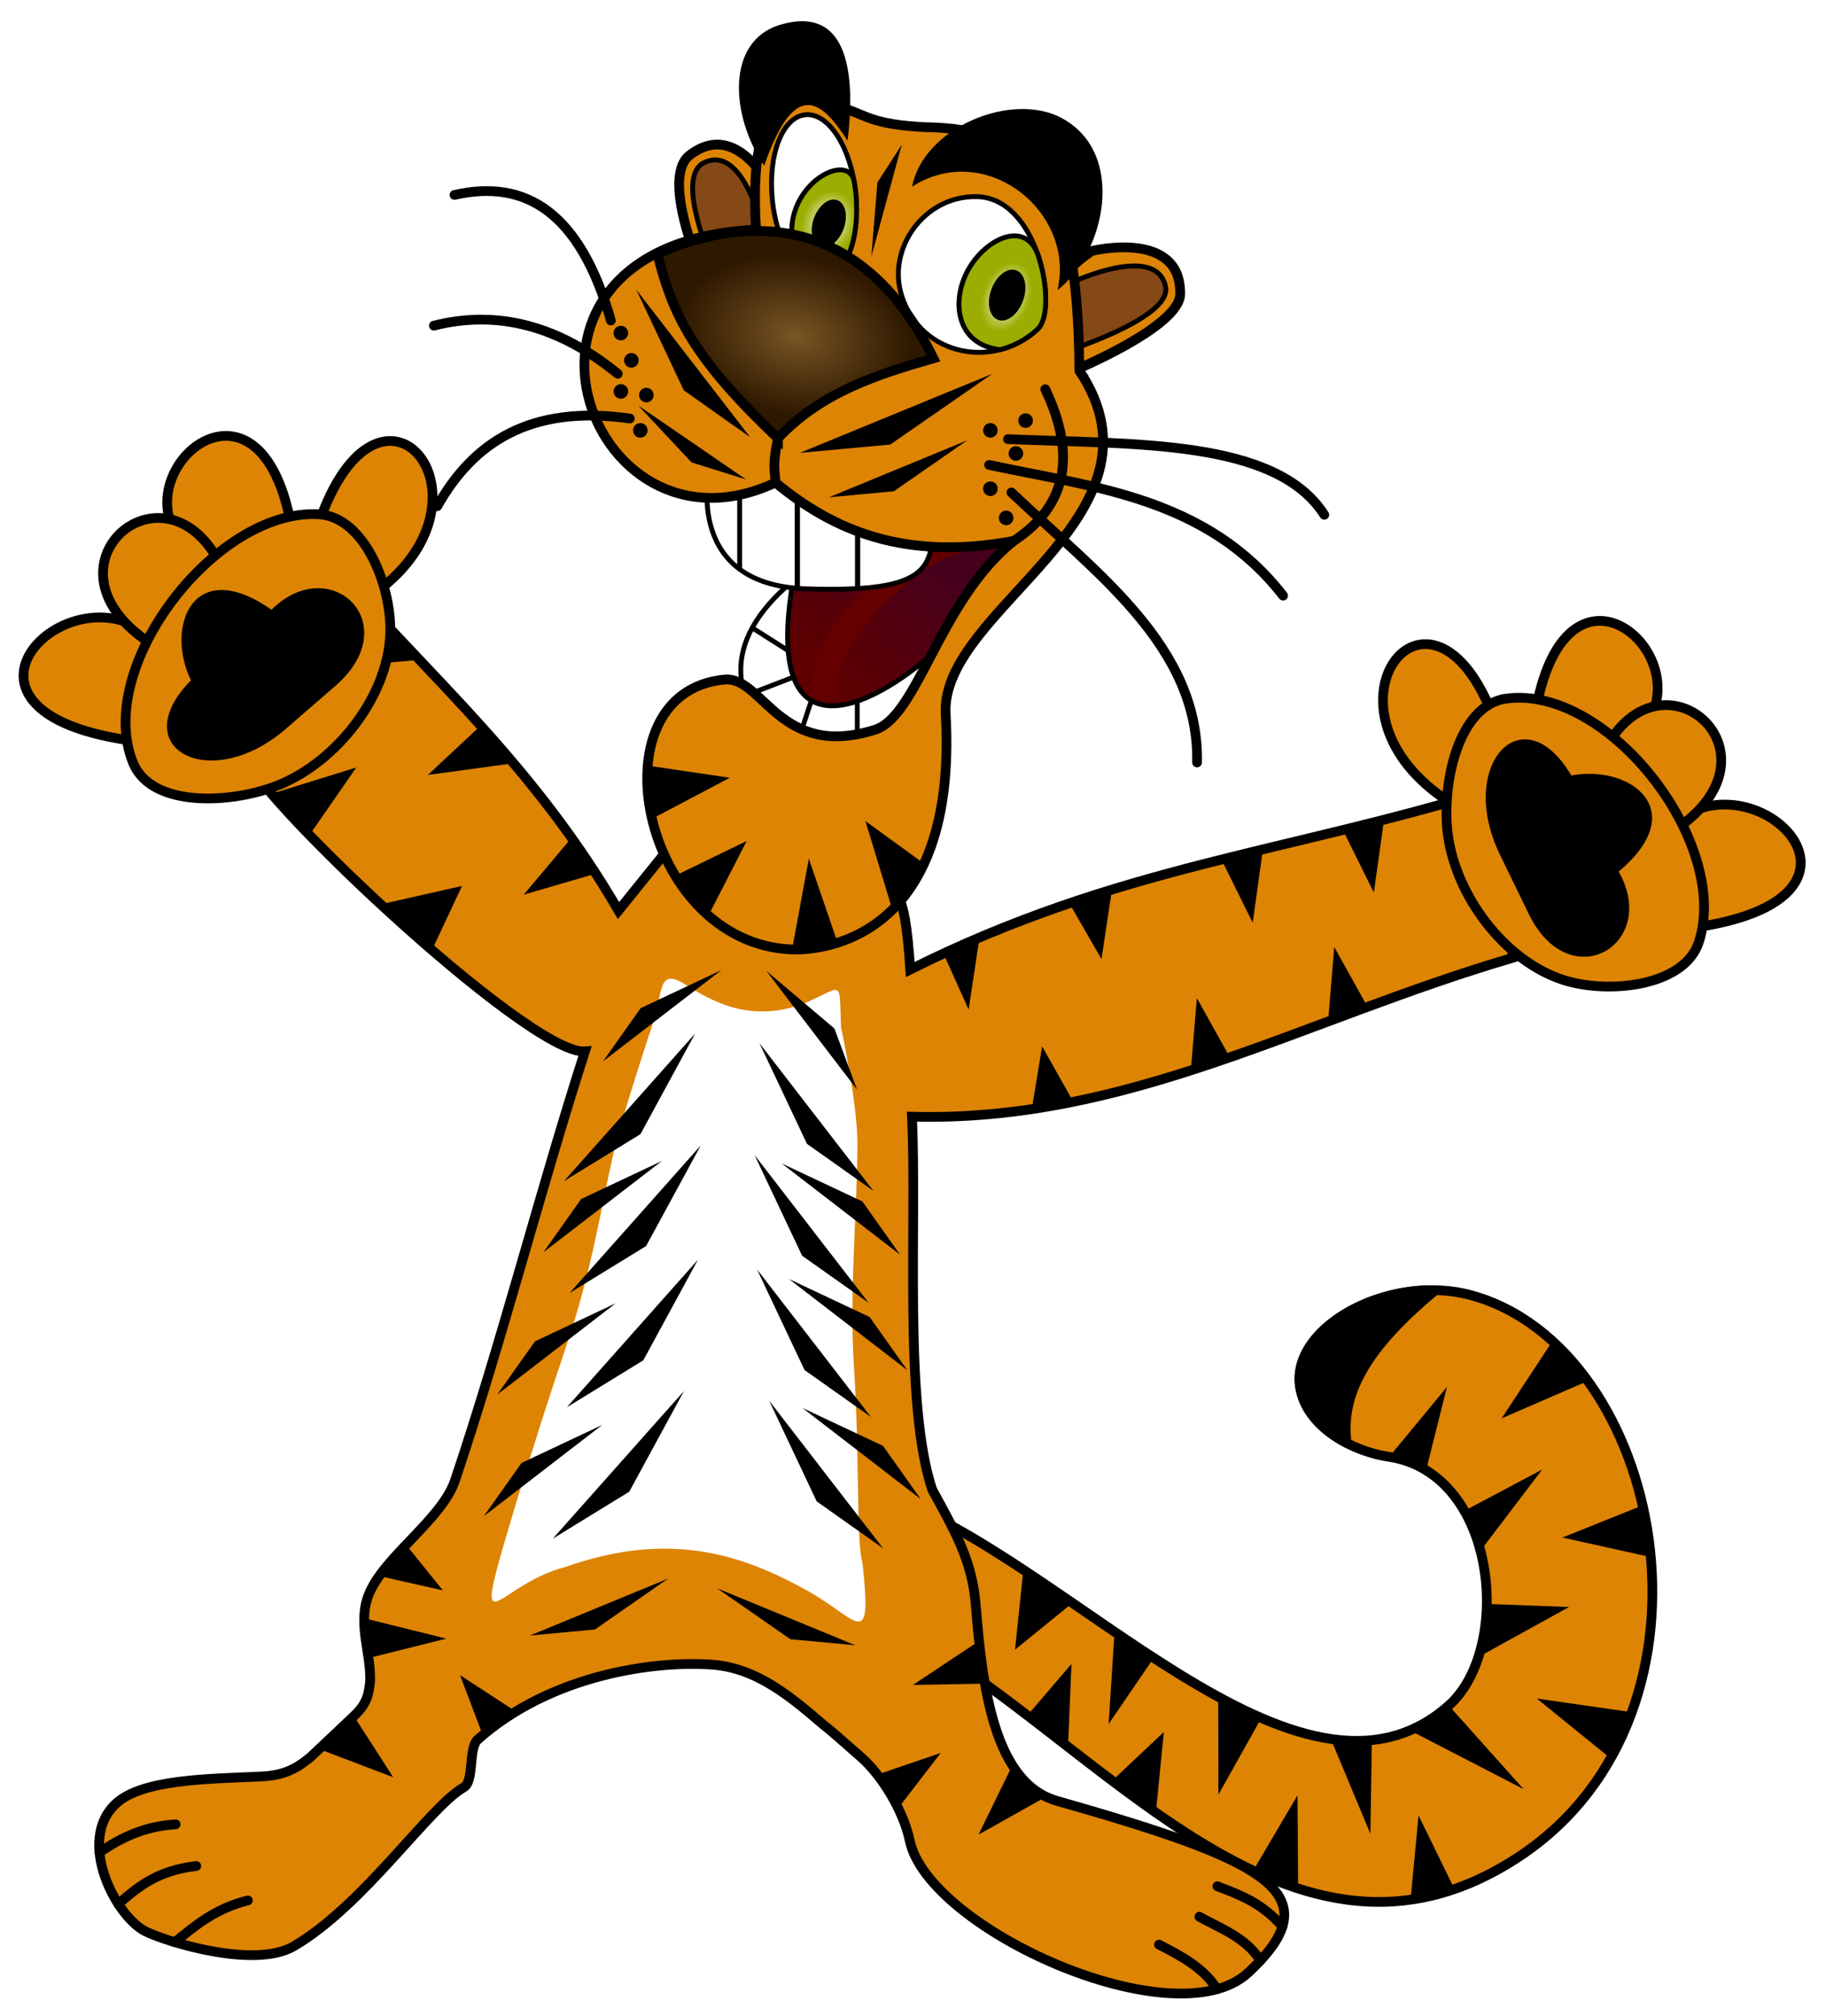
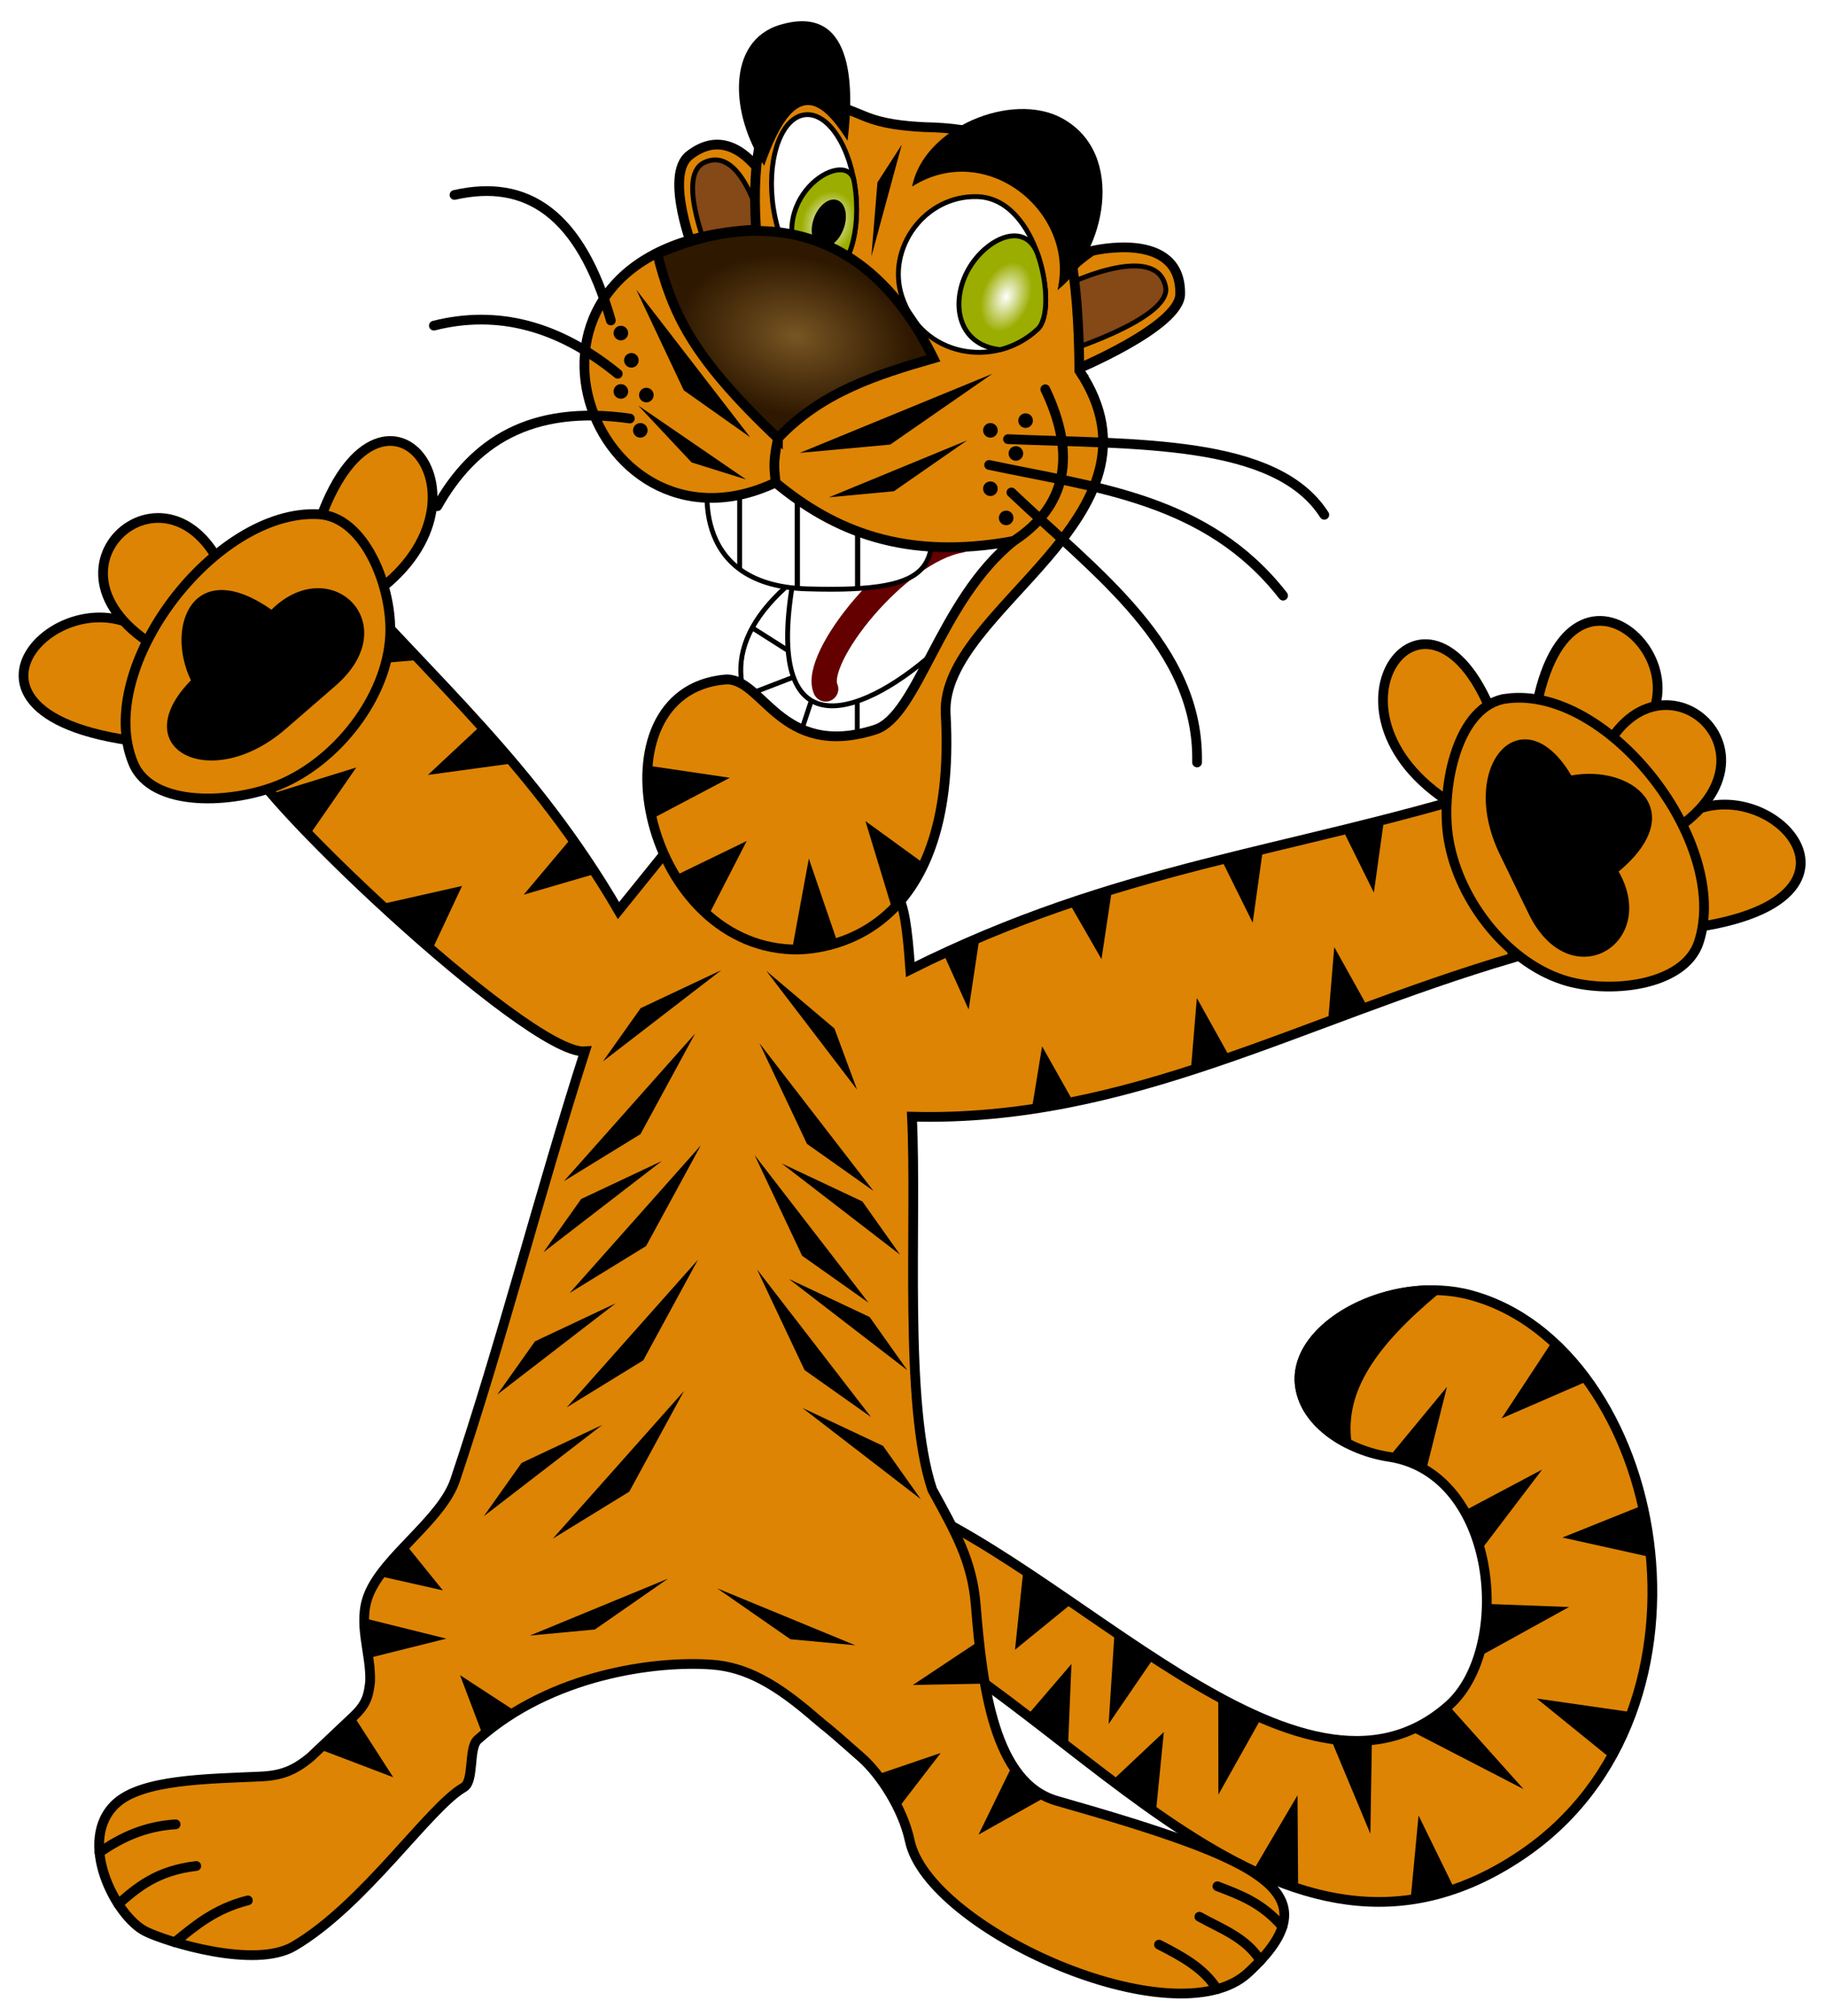
<svg xmlns="http://www.w3.org/2000/svg" xmlns:ns1="http://sodipodi.sourceforge.net/DTD/sodipodi-0.dtd" xmlns:ns2="http://www.inkscape.org/namespaces/inkscape" id="svg4366" ns1:docname="Happy Tiger.svg" viewBox="0 0 460.03 507.74" version="1.1" ns2:version="0.48.3.1 r9886">
  <title id="title5526">Happy Tiger</title>
  <defs id="defs4368">
    <filter id="filter6010" height="1.152" width="1.261" color-interpolation-filters="sRGB" y="-.076" x="-.131" ns2:collect="always">
      <feGaussianBlur id="feGaussianBlur6012" stdDeviation="2.09" ns2:collect="always" />
    </filter>
    <linearGradient id="linearGradient4512" y2="71.94" gradientUnits="userSpaceOnUse" x2="143.3" y1="60.363" x1="154.65" ns2:collect="always">
      <stop id="stop4075" style="stop-color:#47001c" offset="0" />
      <stop id="stop4077" style="stop-color:#5e0000" offset="1" />
    </linearGradient>
    <filter id="filter4124" height="1.16" width="1.24" color-interpolation-filters="sRGB" y="-.08" x="-.12" ns2:collect="always">
      <feGaussianBlur id="feGaussianBlur4126" stdDeviation="0.263" ns2:collect="always" />
    </filter>
    <filter id="filter7516" color-interpolation-filters="sRGB" ns2:collect="always">
      <feGaussianBlur id="feGaussianBlur7518" stdDeviation="0.164" ns2:collect="always" />
    </filter>
    <filter id="filter7520" color-interpolation-filters="sRGB" ns2:collect="always">
      <feGaussianBlur id="feGaussianBlur7522" stdDeviation="0.164" ns2:collect="always" />
    </filter>
    <radialGradient id="radialGradient4514" gradientUnits="userSpaceOnUse" cy="33.077" cx="222.37" gradientTransform="matrix(.483 .192 -.291 .735 124.2 -34.093)" r="4.713" ns2:collect="always">
      <stop id="stop4969" style="stop-color:#ffffff" offset="0" />
      <stop id="stop4971" style="stop-color:#9bad00" offset="1" />
    </radialGradient>
    <radialGradient id="radialGradient4516" gradientUnits="userSpaceOnUse" cy="24.961" cx="143.52" gradientTransform="matrix(.701 .282 -.348 .866 51.769 -36.802)" r="3.587" ns2:collect="always">
      <stop id="stop4969-6" style="stop-color:#ffffff" offset="0" />
      <stop id="stop4971-0" style="stop-color:#9bad00" offset="1" />
    </radialGradient>
    <radialGradient id="radialGradient4518" gradientUnits="userSpaceOnUse" cy="36.961" cx="140.3" gradientTransform="matrix(.805 .159 -.107 .543 31.354 -5.443)" r="14.701" ns2:collect="always">
      <stop id="stop3824" style="stop-color:#785523" offset="0" />
      <stop id="stop3826" style="stop-color:#2e1800" offset="1" />
    </radialGradient>
  </defs>
  <ns1:namedview id="base" bordercolor="#666666" ns2:pageshadow="2" ns2:window-y="24" fit-margin-left="5" pagecolor="#ffffff" fit-margin-top="5" ns2:window-maximized="1" ns2:zoom="11.313709" ns2:window-x="65" ns2:window-height="776" showgrid="false" borderopacity="1.0" ns2:current-layer="layer1" ns2:cx="241.5082" ns2:cy="448.20526" fit-margin-right="5" fit-margin-bottom="5" ns2:window-width="1215" ns2:pageopacity="0.0" ns2:document-units="px" />
  <g id="layer1" ns2:label="Layer 1" ns2:groupmode="layer" transform="translate(-177.58 -255.49)">
    <g id="g3772" transform="matrix(.778 0 0 .778 984.23 -695.6)">
      <path id="path5434-3" d="m-566.54 1482.7c-48.173-30.026-6.911-83.301 13.734-26.933" ns1:nodetypes="cc" style="color:#000000;stroke:#000000;stroke-linecap:square;stroke-width:3.149px;fill:#dd8404" ns2:connector-curvature="0" />
      <g id="g7584" transform="matrix(3.149 0 0 3.149 -1823.9 61.883)">
        <g id="g6388" transform="translate(191.3 365.81)">
          <g id="g6210">
            <path id="path5315" ns1:nodetypes="cssscacc" style="color:#000000;stroke:#000000;stroke-width:1px;fill:#dd8404" ns2:connector-curvature="0" d="m148 168.5c22.086 10.313 42.213 41.563 67 25 22.198-14.833 14.759-52.248-5.125-57.625-8.133-2.199-18.312 3.097-17.569 9.251 0.498 4.121 5.186 6.784 9.194 7.374 11.227 1.743 12.685 19.754 6.125 25.562-15.41 13.65-39.15-15.05-57.87-21.56z" />
            <g id="g6192">
              <path id="path5323" d="m205.16 135.38c-6.861 0.307-13.447 4.75-12.844 9.75 0.318 2.633 2.346 4.658 4.812 5.938-0.76-5.535 2.728-10.374 9.094-15.688-0.353-0.008-0.711-0.016-1.062 0z" ns1:nodetypes="csccc" style="stroke-linejoin:round;color:#000000;stroke:#000000;stroke-linecap:round;stroke-width:1px;fill:#000000" ns2:connector-curvature="0" />
              <path id="path5469" d="m201.5 152.5 5.938-7.188-2.144 8.571z" ns1:nodetypes="cccc" style="fill:#000000" ns2:connector-curvature="0" />
              <path id="path5471" ns1:nodetypes="cccc" style="fill:#000000" ns2:connector-curvature="0" d="m187.51 195.04 4.561-7.747 0.065 9.586z" />
              <path id="path5473" d="m203.7 198.02 0.819-8.654 3.697 7.56z" ns1:nodetypes="cccc" style="fill:#000000" ns2:connector-curvature="0" />
              <path id="path5475" ns1:nodetypes="cccc" style="fill:#000000" ns2:connector-curvature="0" d="m228.4 162.81-9.091-2.015 8.249-3.304z" />
              <path id="path5477" d="m224.27 183.5-7.593-6.155 9.773 1.405z" ns1:nodetypes="cccc" style="fill:#000000" ns2:connector-curvature="0" />
              <path id="path5479" ns1:nodetypes="cccc" style="fill:#000000" ns2:connector-curvature="0" d="m173.26 170.49-0.611 9.466 4.639-6.783z" />
              <path id="path5481" d="m183.92 177.17 0.015 10.054 4.416-7.878z" ns1:nodetypes="cccc" style="fill:#000000" ns2:connector-curvature="0" />
              <path id="path5483" ns1:nodetypes="cccc" style="fill:#000000" ns2:connector-curvature="0" d="m199.72 181.62-0.156 9.624-4.067-9.744z" />
              <path id="path5485" d="m207.62 178.06 7.697 8.596-11.694-6.038z" ns1:nodetypes="cccc" style="fill:#000000" ns2:connector-curvature="0" />
              <path id="path5487" ns1:nodetypes="cccc" style="fill:#000000" ns2:connector-curvature="0" d="m211.54 167.62 8.453 0.316-9.316 5.14z" />
              <path id="path5489" d="m209.23 158.05 8-4.243-6.344 8.346z" ns1:nodetypes="cccc" style="fill:#000000" ns2:connector-curvature="0" />
              <path id="path5491" d="m221.93 144.7-8.867 3.844 5.229-7.945z" ns1:nodetypes="cccc" style="fill:#000000" ns2:connector-curvature="0" />
              <path id="path5493" d="m163.88 164.11-0.859 8.217 5.905-4.806z" ns1:nodetypes="cccc" style="fill:#000000" ns2:connector-curvature="0" />
              <path id="path5495" d="m173.01 185.79 5.316-5.002-0.82 8.279z" ns1:nodetypes="cccc" style="fill:#000000" ns2:connector-curvature="0" />
              <path id="path5497" ns1:nodetypes="cccc" style="fill:#000000" ns2:connector-curvature="0" d="m164.29 179.08 4.535-5.287-0.353 8.52z" />
            </g>
          </g>
          <g id="g6348">
            <g id="g6344">
              <path id="path5284" d="m147.01 92.478c3.896 1.47 4.613 0.945 5.241 9.93 21.274-10.65 38.896-12 60.17-18.615l1.79 17.407c-21.753 6.382-39.498 16.918-61.787 16.336 0.526 10.817-0.872 29.544 2.085 38.335 2.404 4.4 4.111 7.332 4.475 11.879 0.675 8.396 1.887 18.271 8.347 20.112 21.379 6.092 28.541 9.463 19.647 17.681-7.486 6.917-32.865-4.468-34.785-13.594-0.684-3.251-3.011-6.814-4.962-8.539-4.659-4.12-3.001-2.559-4.784-4.102-3.95-3.419-7.03-5.19-10.607-5.449-5.84-0.424-16.569 1.007-24.081 7.718-0.961 0.858-0.323 4.272-1.425 4.898-3.558 2.024-10.262 12.117-17.48 16.333-4.051 2.367-13.116-0.471-15.24-1.526-3.076-1.528-7.12-9.321-3.07-13.116 2.695-2.525 9.442-2.556 14.87-2.804 2.187-0.1 3.489-0.608 5.182-2.016l4.437-4.194c1.393-1.316 1.51-2.251 1.671-3.527 0.12-2.93-1.327-5.995-0.147-8.953 1.573-3.942 7.521-7.708 8.888-11.773 4.856-14.448 8.673-29.52 13.349-44.076-5.854 0.422-35.691-27.932-34.945-30.672 0.831-3.051 9.481-18.735 9.481-18.735 9.778 11.158 20.217 20.002 28.917 34.933l7.153-8.86z" ns1:nodetypes="cccccccsssssssssssscscsscscccc" style="color:#000000;stroke:#000000;stroke-width:1px;fill:#dd8404" ns2:connector-curvature="0" />
-               <path id="path5956" d="m129.39 104.12c3.388 2.153 7.055 3.592 11.99 1.766 4.096-1.787 3.543-2.604 3.746 2.439 0 0 1.673 7.732 1.688 11.876 0.022 6.38-0.859 15.274-0.361 22.954 0.617 9.518 0.213 17.987 0.898 20.335 0.97 9.193-0.43 5.717-5.632 2.799-6.792-3.792-14.272-6.243-24.953-2.46-6.508 1.658-9.244 7.917-6.513-1.631 0 0 2.961-10.29 6.568-20.916 2.686-7.912 3.491-13.77 4.912-19.998 0.853-3.741 3.996-13.177 3.996-13.177 1.188-3.454 0.426-6.121 3.661-3.986z" ns1:nodetypes="cccssccccsscc" style="filter:url(#filter6010);fill:#ffffff" ns2:connector-curvature="0" />
+               <path id="path5956" d="m129.39 104.12z" ns1:nodetypes="cccssccccsscc" style="filter:url(#filter6010);fill:#ffffff" ns2:connector-curvature="0" />
            </g>
            <g id="g6230">
              <path id="path6014" ns1:nodetypes="cccc" style="fill:#000000" ns2:connector-curvature="0" d="m162.75 184.21-3.478 7.121 6.933-3.888z" />
              <path id="path6016" d="m155.38 182.94-4.373 5.684-2.161-3.459z" ns1:nodetypes="cccc" style="fill:#000000" ns2:connector-curvature="0" />
              <path id="path6018" d="m159.32 171.43-6.799 4.522 7.404-0.138z" ns1:nodetypes="cccc" style="fill:#000000" ns2:connector-curvature="0" />
              <path id="path6020" ns1:nodetypes="cccc" style="fill:#000000" ns2:connector-curvature="0" d="m105.95 174.94 2.342 6.173 3.397-2.433z" />
              <path id="path6022" ns1:nodetypes="cccc" style="fill:#000000" ns2:connector-curvature="0" d="m96.093 169.09 8.446 2.097-8.005 2z" />
              <path id="path6134" ns1:nodetypes="cccc" style="fill:#000000" ns2:connector-curvature="0" d="m95.033 179.15 4.045 6.286-7.626-2.902z" />
              <path id="path6136" ns1:nodetypes="cccc" style="fill:#000000" ns2:connector-curvature="0" d="m117.18 89.154-4.683 5.562 7.481-2.182z" />
              <path id="path6138" d="m107.95 77.453-5.303 4.955 8.45-1.153z" ns1:nodetypes="cccc" style="fill:#000000" ns2:connector-curvature="0" />
              <path id="path6140" ns1:nodetypes="cccc" style="fill:#000000" ns2:connector-curvature="0" d="m103.17 100.19-4.99-4.571 7.977-1.801z" />
              <path id="path6142" d="m90.486 88.565-3.652-4.305 8.447-2.619z" ns1:nodetypes="cccc" style="fill:#000000" ns2:connector-curvature="0" />
              <path id="path6144" d="m100.4 161.54 3.786 4.688-6.548-1.477z" ns1:nodetypes="cccc" style="fill:#000000" ns2:connector-curvature="0" />
              <path id="path6146" d="m155.67 100.79 2.583 5.735 1.05-6.965z" ns1:nodetypes="cccc" style="fill:#000000" ns2:connector-curvature="0" />
              <path id="path6148" ns1:nodetypes="cccc" style="fill:#000000" ns2:connector-curvature="0" d="m168.73 95.81 3.183 5.532 1.05-6.965z" />
              <path id="path6150" d="m184.26 91.131 3.203 6.464 1.079-7.744z" ns1:nodetypes="cccc" style="fill:#000000" ns2:connector-curvature="0" />
              <path id="path6152" d="m164.73 116.88 1.076-6.578 3.189 5.664z" ns1:nodetypes="cccc" style="fill:#000000" ns2:connector-curvature="0" />
              <path id="path6154" ns1:nodetypes="cccc" style="fill:#000000" ns2:connector-curvature="0" d="m181.12 112.57 0.601-7.228 3.329 5.971z" />
-               <path id="path6156" d="m149.46 161.91-11.716-15.174 4.885 10.345z" ns1:nodetypes="cccc" style="fill:#000000" ns2:connector-curvature="0" />
              <path id="path6158" ns1:nodetypes="cccc" style="fill:#000000" ns2:connector-curvature="0" d="m148.21 148.41-11.716-15.174 4.885 10.345z" />
              <path id="path6160" d="m147.96 136.66-11.716-15.174 4.885 10.345z" ns1:nodetypes="cccc" style="fill:#000000" ns2:connector-curvature="0" />
              <path id="path6162" ns1:nodetypes="cccc" style="fill:#000000" ns2:connector-curvature="0" d="m148.46 125.16-11.716-15.174 4.885 10.345z" />
              <path id="path6164" ns1:nodetypes="cccc" style="fill:#000000" ns2:connector-curvature="0" d="m115.49 160.91 13.489-15.174-5.624 10.345z" />
              <path id="path6166" d="m116.93 147.41 13.489-15.174-5.624 10.345z" ns1:nodetypes="cccc" style="fill:#000000" ns2:connector-curvature="0" />
              <path id="path6168" ns1:nodetypes="cccc" style="fill:#000000" ns2:connector-curvature="0" d="m117.22 135.66 13.489-15.174-5.624 10.345z" />
              <path id="path6170" d="m116.64 124.16 13.489-15.174-5.624 10.345z" ns1:nodetypes="cccc" style="fill:#000000" ns2:connector-curvature="0" />
              <path id="path6172" d="m113.14 170.87 14.212-5.855-7.534 5.233z" ns1:nodetypes="cccc" style="fill:#000000" ns2:connector-curvature="0" />
              <path id="path6174" ns1:nodetypes="cccc" style="fill:#000000" ns2:connector-curvature="0" d="m146.6 171.87-14.212-5.855 7.534 5.233z" />
              <path id="path6176" ns1:nodetypes="cccc" style="fill:#000000" ns2:connector-curvature="0" d="m108.4 158.6 12.176-9.38-8.299 3.908z" />
              <path id="path6178" d="m109.78 146.1 12.176-9.38-8.299 3.908z" ns1:nodetypes="cccc" style="fill:#000000" ns2:connector-curvature="0" />
              <path id="path6180" ns1:nodetypes="cccc" style="fill:#000000" ns2:connector-curvature="0" d="m114.53 131.47 12.176-9.38-8.299 3.908z" />
              <path id="path6182" d="m120.65 111.85 12.176-9.38-8.299 3.908z" ns1:nodetypes="cccc" style="fill:#000000" ns2:connector-curvature="0" />
              <path id="path6184" d="m153.33 156.85-12.176-9.38 8.299 3.908z" ns1:nodetypes="cccc" style="fill:#000000" ns2:connector-curvature="0" />
              <path id="path6186" ns1:nodetypes="cccc" style="fill:#000000" ns2:connector-curvature="0" d="m151.95 143.6-12.176-9.38 8.299 3.908z" />
              <path id="path6188" d="m151.2 131.72-12.176-9.38 8.299 3.908z" ns1:nodetypes="cccc" style="fill:#000000" ns2:connector-curvature="0" />
              <path id="path6190" ns1:nodetypes="cccc" style="fill:#000000" ns2:connector-curvature="0" d="m146.78 114.76-9.334-12.212 7.005 5.923z" />
              <path id="path3195" ns1:nodetypes="cccc" style="fill:#000000" ns2:connector-curvature="0" d="m196.72 88.035 3.203 6.464 1.079-7.744z" />
              <path id="path3197" d="m195.25 107.33 0.601-7.228 3.329 5.971z" ns1:nodetypes="cccc" style="fill:#000000" ns2:connector-curvature="0" />
              <path id="path3251" d="m96.493 65.45-3.382 5.861 8.149-0.685z" ns1:nodetypes="cccc" style="fill:#000000" ns2:connector-curvature="0" />
            </g>
          </g>
          <g id="g6277">
            <g id="g4422" transform="translate(-259.86 .354)">
              <g id="g4132" transform="translate(260)">
                <g id="g4128">
-                   <path id="path4071" d="m149.29 50.631c-13.389 12.742-12.761 19.213-7.836 25.257 9.299 4.19 17.086-10.251 24.829-19.395z" ns1:nodetypes="cccc" style="fill:url(#linearGradient4512)" ns2:connector-curvature="0" />
                  <path id="path4094" d="m143.41 73.214c-1.42-3.118 7.35-14.153 13.84-15.292" ns1:nodetypes="cc" style="filter:url(#filter4124);stroke:#640000;stroke-linecap:round;stroke-width:2.6;fill:none" ns2:connector-curvature="0" />
                </g>
                <g id="g4081">
                  <g id="g4064">
                    <path id="path4054" ns1:nodetypes="cccc" style="stroke:#000000;stroke-width:.5;fill:#ffffff" ns2:connector-curvature="0" d="m140.06 62.092c-3.196 18.509 7.944 13.359 14.736 7.146-2.276 10.174-8.312 13.22-15.736 10.606-5.236-5.154-6.773-11.266 1-17.752z" />
                    <path id="path4056" style="stroke:#000000;stroke-width:.5;fill:none" ns2:connector-curvature="0" d="m146.66 74.476v3.397" />
                    <path id="path4058" ns1:nodetypes="cc" style="stroke:#000000;stroke-width:.5;fill:none" ns2:connector-curvature="0" d="m141.94 74.41-0.978 2.956" />
                    <path id="path4060" ns1:nodetypes="cc" style="stroke:#000000;stroke-width:.5;fill:none" ns2:connector-curvature="0" d="m139.55 69.273-3.693-2.343" />
                    <path id="path4062" d="m140.1 71.999-4.996 1.924" ns1:nodetypes="cc" style="stroke:#000000;stroke-width:.5;fill:none" ns2:connector-curvature="0" />
                  </g>
                  <g id="g4013" transform="translate(.295 .299)">
                    <path id="path3994" ns1:nodetypes="cscc" style="stroke:#000000;stroke-width:.5;fill:#ffffff" ns2:connector-curvature="0" d="m131.12 50.75s-2.551 11.477 10 11.875c14.312 0.453 13.355-2.65 12.625-10.75z" />
                    <path id="path3996" style="stroke:#000000;stroke-width:.5;fill:none" ns2:connector-curvature="0" d="m134.27 60.602v-9.695" />
                    <path id="path3998" d="m146.4 62.596v-11.086" style="stroke:#000000;stroke-width:.535;fill:none" ns2:connector-curvature="0" />
                    <path id="path4000" style="stroke:#000000;stroke-width:.544;fill:none" ns2:connector-curvature="0" d="m140.2 62.668v-11.467" />
                  </g>
                </g>
              </g>
              <g id="g4383">
                <g id="g4356">
                  <path id="path3776" d="m389.93 28.445s-3.183-8.008-0.53-10.076c5.304-4.135 9.016 4.596 9.016 4.596 0.23 4.694-1.227 7.806-8.485 5.48z" ns1:nodetypes="cscc" style="color:#000000;stroke:#000000;stroke-width:1px;fill:#dd8404" ns2:connector-curvature="0" />
                  <path id="path4294" ns1:nodetypes="cscc" style="color:#000000;filter:url(#filter7516);stroke:#000000;stroke-width:.5;fill:#854817" ns2:connector-curvature="0" d="m391.68 29.195s-3.811-8.618-0.78-10.076c4.179-2.01 6.141 7.346 6.141 7.346 0.23 4.694 1.898 5.056-5.36 2.73z" />
                  <path id="path7504" ns1:nodetypes="cscc" style="color:#000000;stroke:#000000;stroke-width:1px;fill:#dd8404" ns2:connector-curvature="0" d="m428.9 40.501s10.904-4.495 10.966-7.858c0.123-6.724-9.088-4.45-9.088-4.45-3.892 2.634-8.095 7.901-1.877 12.308z" />
                  <path id="path7506" d="m427.43 38.748s11.591-3.555 10.937-6.854c-0.901-4.549-9.562-0.5-9.562-0.5-3.892 2.634-7.594 2.946-1.376 7.354z" ns1:nodetypes="cscc" style="color:#000000;filter:url(#filter7520);stroke:#000000;stroke-width:.5;fill:#854817" ns2:connector-curvature="0" />
                </g>
                <path id="path2987" ns1:nodetypes="sscccccccss" style="color:#000000;stroke:#000000;stroke-width:1px;fill:#dd8404" ns2:connector-curvature="0" d="m393 72.25c-13.698 1.316-8.586 27.154 6.96 27.743 2.98 0.117 17.11-0.979 15.79-24.243-0.54-10.804 23.82-20.149 13.75-35.25-0.14-20.44-5.11-24.856-15.94-25.036-2.2-0.12-4.21-0.332-6.09-1.096-5.64-2.296-12.24-5.399-11.22 11.632-29.332 1.455-17.455 35.173 2 26 5.99 4.968 13.351 8.066 24.5 6-7.628 6.102-9.837 18.004-14.26 19.405-9.85 3.12-11.53-5.536-15.49-5.155z" />
                <path id="path3786" ns1:nodetypes="cscc" style="color:#000000;fill:#000000" ns2:connector-curvature="0" d="m405.66 16.866c0.76-6.137 0.402-14.061-6.894-11.932-5.658 1.651-5.144 9.382-1.679 14.496 3.121-8.952 5.852-6.821 8.574-2.563z" />
                <path id="path3788" d="m427.25 32.221c4.877-3.802 7.151-14.006 0.486-17.661-5.168-2.833-14.266 0.945-15.432 7.01 7.642-4.825 16.818 2.652 14.946 10.651z" ns1:nodetypes="cscc" style="fill:#000000" ns2:connector-curvature="0" />
                <g id="g3817" transform="translate(200)">
                  <path id="path3790" d="m211.25 32.865c-1.613-4.923 2.348-10.433 7.778-10.253 6.286 0.208 8.339 11.602 6.187 13.612-4.443 4.149-11.941 2.821-13.965-3.359z" ns1:nodetypes="ssss" style="stroke:#000000;stroke-width:.5;fill:#ffffff" ns2:connector-curvature="0" />
                  <path id="path3792" ns1:nodetypes="cscsc" style="stroke:#000000;stroke-width:.5;fill:url(#radialGradient4514)" ns2:connector-curvature="0" d="m225.34 28.906c0.976 3.078 0.934 6.33-0.124 7.317-1.134 1.059-2.466 1.761-3.856 2.116-4.528-0.496-5.101-5.003-3.272-8.247 1.832-3.25 6.069-5.234 7.252-1.186z" />
-                   <path id="rect3794" d="m223.01 30.185c0.898 0.33 1.204 1.732 0.685 3.143-0.518 1.411-1.659 2.282-2.557 1.952-0.898-0.33-1.204-1.732-0.685-3.143 0.518-1.411 1.659-2.282 2.557-1.952z" style="color:#000000;fill:#000000" ns2:connector-curvature="0" />
                </g>
                <g id="g3935" transform="translate(260)">
                  <path id="rect3837" d="m141.36 14.186c2.377-0.189 4.672 3.416 5.146 8.084 0.474 4.668-1.057 8.578-3.434 8.767-2.377 0.189-4.672-3.416-5.146-8.084-0.474-4.668 1.057-8.578 3.434-8.767z" style="color:#000000;stroke:#000000;stroke-width:.5;fill:#ffffff" ns2:connector-curvature="0" />
                  <path id="path3869" ns1:nodetypes="csscc" ns2:connector-curvature="0" style="color:#000000;stroke:#000000;stroke-width:.5;fill:url(#radialGradient4516)" d="m146.32 20.926c0.08 0.436 0.145 0.885 0.191 1.344 0.474 4.668-1.057 8.578-3.434 8.767-0.618 0.049-1.23-0.158-1.806-0.573-4.649-7.471 4.141-13.028 5.048-9.538z" />
                  <path id="rect3794-7" style="color:#000000;fill:#000000" ns2:connector-curvature="0" transform="matrix(.938 0 0 .938 8.966 1.582)" d="m144.61 22.804c0.898 0.33 1.204 1.732 0.685 3.143-0.518 1.411-1.659 2.282-2.557 1.952-0.898-0.33-1.204-1.732-0.685-3.143 0.518-1.411 1.659-2.282 2.557-1.952z" />
                </g>
                <g id="g3830" transform="translate(260)">
                  <path id="path3784" d="m138.5 47.449c-8.954-8.47-10.839-12.865-12.404-18.957 9.608-4.248 21.186-3.898 28.402 10.736-5.833 1.67-11.571 3.503-15.998 8.22z" ns1:nodetypes="cccc" style="stroke:#000000;stroke-width:1px;fill:url(#radialGradient4518)" ns2:connector-curvature="0" />
                </g>
                <path id="path3940" ns1:nodetypes="cc" style="stroke:#000000;stroke-linecap:round;stroke-width:1px;fill:none" ns2:connector-curvature="0" d="m422.75 58c5.529-3.634 6.435-8.892 3.243-15.59" />
                <path id="path3942" ns1:nodetypes="cc" style="stroke:#000000;stroke-width:1px;fill:none" ns2:connector-curvature="0" d="m398.25 52c-0.036-1.196-0.361-1.618 0.255-4.551" />
                <path id="path3944" ns1:nodetypes="cc" style="stroke:#000000;stroke-linecap:round;stroke-width:1px;fill:none" ns2:connector-curvature="0" d="m383.27 45.416c-10.274-1.457-16.105 2.482-19.799 9.016" />
                <path id="path3946" ns1:nodetypes="cc" style="stroke:#000000;stroke-linecap:round;stroke-width:1px;fill:none" ns2:connector-curvature="0" d="m382.03 40.819c-6.07-4.945-12.37-6.604-18.91-4.949" />
                <path id="path3948" ns1:nodetypes="cc" style="stroke:#000000;stroke-linecap:round;stroke-width:1px;fill:none" ns2:connector-curvature="0" d="m381.32 35.339c-3.15-11.041-8.69-14.587-16.08-12.904" />
                <path id="path3950" ns1:nodetypes="cc" style="stroke:#000000;stroke-linecap:round;stroke-width:1px;fill:none" ns2:connector-curvature="0" d="m422.16 47.537c13.126 0.562 27.538-0.018 32.527 7.778" />
                <path id="path3952" ns1:nodetypes="cc" style="stroke:#000000;stroke-linecap:round;stroke-width:1px;fill:none" ns2:connector-curvature="0" d="m420.22 50.189c10.961 2.33 22.431 3.422 30.229 13.435" />
                <path id="path3954" ns1:nodetypes="cc" style="stroke:#000000;stroke-linecap:round;stroke-width:1px;fill:none" ns2:connector-curvature="0" d="m422.51 53.017c8.744 8.299 19.335 15.86 19.092 27.754" />
                <path id="rect3973" style="color:#000000;fill:#000000" ns2:connector-curvature="0" d="m382.35 35.883c0.415 0 0.75 0.335 0.75 0.75s-0.335 0.75-0.75 0.75-0.75-0.335-0.75-0.75 0.335-0.75 0.75-0.75z" />
                <path id="path3976" d="m382.35 41.883c0.415 0 0.75 0.335 0.75 0.75s-0.335 0.75-0.75 0.75-0.75-0.335-0.75-0.75 0.335-0.75 0.75-0.75z" style="color:#000000;fill:#000000" ns2:connector-curvature="0" />
                <path id="path3978" style="color:#000000;fill:#000000" ns2:connector-curvature="0" d="m384.35 45.883c0.415 0 0.75 0.335 0.75 0.75s-0.335 0.75-0.75 0.75-0.75-0.335-0.75-0.75 0.335-0.75 0.75-0.75z" />
                <path id="path3980" d="m383.43 38.686c0.415 0 0.75 0.335 0.75 0.75s-0.335 0.75-0.75 0.75-0.75-0.335-0.75-0.75 0.335-0.75 0.75-0.75z" style="color:#000000;fill:#000000" ns2:connector-curvature="0" />
                <path id="path3982" style="color:#000000;fill:#000000" ns2:connector-curvature="0" d="m384.97 42.258c0.415 0 0.75 0.335 0.75 0.75s-0.335 0.75-0.75 0.75-0.75-0.335-0.75-0.75 0.335-0.75 0.75-0.75z" />
                <path id="path3984" d="m420.35 45.883c0.415 0 0.75 0.335 0.75 0.75s-0.335 0.75-0.75 0.75-0.75-0.335-0.75-0.75 0.335-0.75 0.75-0.75z" style="color:#000000;fill:#000000" ns2:connector-curvature="0" />
                <path id="path3986" style="color:#000000;fill:#000000" ns2:connector-curvature="0" d="m420.35 51.883c0.415 0 0.75 0.335 0.75 0.75s-0.335 0.75-0.75 0.75-0.75-0.335-0.75-0.75 0.335-0.75 0.75-0.75z" />
                <path id="path3988" d="m422.97 48.258c0.415 0 0.75 0.335 0.75 0.75s-0.335 0.75-0.75 0.75-0.75-0.335-0.75-0.75 0.335-0.75 0.75-0.75z" style="color:#000000;fill:#000000" ns2:connector-curvature="0" />
                <path id="path3990" style="color:#000000;fill:#000000" ns2:connector-curvature="0" d="m423.97 44.883c0.415 0 0.75 0.335 0.75 0.75s-0.335 0.75-0.75 0.75-0.75-0.335-0.75-0.75 0.335-0.75 0.75-0.75z" />
                <path id="path3992" d="m421.97 54.883c0.415 0 0.75 0.335 0.75 0.75s-0.335 0.75-0.75 0.75-0.75-0.335-0.75-0.75 0.335-0.75 0.75-0.75z" style="color:#000000;fill:#000000" ns2:connector-curvature="0" />
              </g>
            </g>
            <g id="g6266">
              <path id="path5755" ns1:nodetypes="cccc" style="fill:#000000" ns2:connector-curvature="0" d="m141.82 91.006-1.721 9.34 4.68-0.692z" />
              <path id="path5757" d="m135.43 89.198-7.356 3.568 3.417 4.102z" ns1:nodetypes="cccc" style="fill:#000000" ns2:connector-curvature="0" />
              <path id="path5759" d="m133.69 82.698-8.44-1.248 0.443 5.466z" ns1:nodetypes="cccc" style="fill:#000000" ns2:connector-curvature="0" />
              <path id="path5761" d="m147.64 87.152 2.768 9.107 3.261-4.733z" ns1:nodetypes="cccc" style="fill:#000000" ns2:connector-curvature="0" />
              <path id="path5784" d="m140.89 49.305 19.799-8.132-10.499 7.276z" ns1:nodetypes="cccc" style="fill:#000000" ns2:connector-curvature="0" />
              <path id="path5786" ns1:nodetypes="cccc" style="fill:#000000" ns2:connector-curvature="0" d="m143.89 53.868 14.212-5.855-7.534 5.233z" />
              <path id="path5788" ns1:nodetypes="cccc" style="fill:#000000" ns2:connector-curvature="0" d="m135.79 47.699-11.716-15.174 4.885 10.345z" />
              <path id="path5790" d="m135.37 52.038-11.101-7.609 5.496 5.857z" ns1:nodetypes="cccc" style="fill:#000000" ns2:connector-curvature="0" />
              <path id="path5896" d="m148.25 29.125 0.625-7.625 2.5-3.875z" ns1:nodetypes="cccc" style="fill:#000000" ns2:connector-curvature="0" />
            </g>
          </g>
        </g>
        <g id="g7576">
          <path id="path5303" d="m260.17 558.98c2.245-1.557 4.67-2.698 7.833-2.894" ns1:nodetypes="cc" style="stroke:#000000;stroke-linecap:round;stroke-width:1px;fill:none" ns2:connector-curvature="0" />
          <path id="path5305" d="m262.11 564.28c1.977-1.734 3.977-3.437 8.016-3.911" ns1:nodetypes="cc" style="stroke:#000000;stroke-linecap:round;stroke-width:1px;fill:none" ns2:connector-curvature="0" />
          <path id="path5307" d="m267.92 568.2c2.053-1.654 4.093-3.439 7.515-4.295" ns1:nodetypes="cc" style="stroke:#000000;stroke-linecap:round;stroke-width:1px;fill:none" ns2:connector-curvature="0" />
          <path id="path5309" d="m381.82 566.6c-2.133-2.477-4.439-3.28-6.687-4.15" ns1:nodetypes="cc" style="stroke:#000000;stroke-linecap:round;stroke-width:1px;fill:none" ns2:connector-curvature="0" />
          <path id="path5311" d="m379.55 570.09c-1.484-2.403-4.223-3.347-6.271-4.509" ns1:nodetypes="cc" style="stroke:#000000;stroke-linecap:round;stroke-width:1px;fill:none" ns2:connector-curvature="0" />
          <path id="path5313" d="m375.09 573.03c-1.315-2.129-3.601-3.378-5.961-4.578" ns1:nodetypes="cc" style="stroke:#000000;stroke-linecap:round;stroke-width:1px;fill:none" ns2:connector-curvature="0" />
        </g>
      </g>
      <g id="g3237" transform="translate(-1124.5 1040.8)">
        <g id="g3227">
          <path id="path4710" ns1:nodetypes="cc" style="color:#000000;stroke:#000000;stroke-linecap:square;stroke-width:3.149px;fill:#dd8404" ns2:connector-curvature="0" d="m205.31 376.14c48.173-30.026 6.911-83.301-13.734-26.933" />
-           <path id="path3919" d="m160.39 366.33c-46.349-17.478 6.951-76.22 20.571-19.286" ns1:nodetypes="cc" style="color:#000000;stroke:#000000;stroke-linecap:square;stroke-width:3.149px;fill:#dd8404" ns2:connector-curvature="0" />
          <path id="path4706" ns1:nodetypes="cc" style="color:#000000;stroke:#000000;stroke-linecap:square;stroke-width:3.149;fill:#dd8404" ns2:connector-curvature="0" d="m126.09 420.77c-67.834-11.773-5.784-63.984 17-25" />
          <path id="path4708" d="m144.13 394.26c-53.018-25.532-0.536-71.437 17-25" ns1:nodetypes="cc" style="color:#000000;stroke:#000000;stroke-linecap:square;stroke-width:3.149px;fill:#dd8404" ns2:connector-curvature="0" />
        </g>
        <g id="g3207">
          <path id="path5428" ns1:nodetypes="cc" style="color:#000000;stroke:#000000;stroke-linecap:square;stroke-width:3.149px;fill:#dd8404" ns2:connector-curvature="0" d="m605.7 426.9c46.349-17.478-6.058-77.113-19.679-20.179" />
          <path id="path5430" d="m639.99 481.34c67.834-11.773 5.784-63.984-17-25" ns1:nodetypes="cc" style="color:#000000;stroke:#000000;stroke-linecap:square;stroke-width:3.149px;fill:#dd8404" ns2:connector-curvature="0" />
          <path id="path5432" ns1:nodetypes="cc" style="color:#000000;stroke:#000000;stroke-linecap:square;stroke-width:3.149px;fill:#dd8404" ns2:connector-curvature="0" d="m621.96 454.83c53.018-25.532 0.536-71.437-17-25" />
        </g>
      </g>
      <path id="path3695" d="m-993.69 1469.5c-12.8-30.945 26.58-82.363 60.02-80.565 15.194 0.817 23.995 24.125 23.188 39.319-1.062 19.994-17.324 40.553-35.821 48.218-14.749 6.113-41.284 7.78-47.387-6.973z" ns1:nodetypes="aaaaa" style="color:#000000;stroke:#000000;stroke-width:3.149px;fill:#dd8404" ns2:connector-curvature="0" />
      <path id="path3714" d="m-975 1442.7c-8.48-17.694 0.876-40.543 26.071-22.857 19.246-18.979 43.735 4.691 20.714 24.643l-16.071 13.929c-24.415 21.16-52.337 6.317-30.714-15.714z" ns1:nodetypes="ccssc" style="color:#000000;fill:#000000" ns2:connector-curvature="0" />
      <path id="path3695-3" d="m-548.99 1448.6c33.204-4.355 72.677 46.992 62.285 78.827-4.722 14.465-29.513 16.933-43.981 12.221-19.038-6.2-34.687-27.229-37.304-47.08-2.087-15.829 3.17-41.891 19-43.968z" ns1:nodetypes="aaaaa" style="color:#000000;stroke:#000000;stroke-width:3.149px;fill:#dd8404" ns2:connector-curvature="0" />
      <path id="path3714-0" d="m-528 1473.5c19.285-3.611 38.935 11.339 15.331 31.099 13.351 23.502-15.851 41.031-29.164 13.63l-9.294-19.129c-14.12-29.06 7.444-52.189 23.128-25.601z" ns1:nodetypes="ccssc" style="color:#000000;fill:#000000" ns2:connector-curvature="0" />
    </g>
  </g>
</svg>